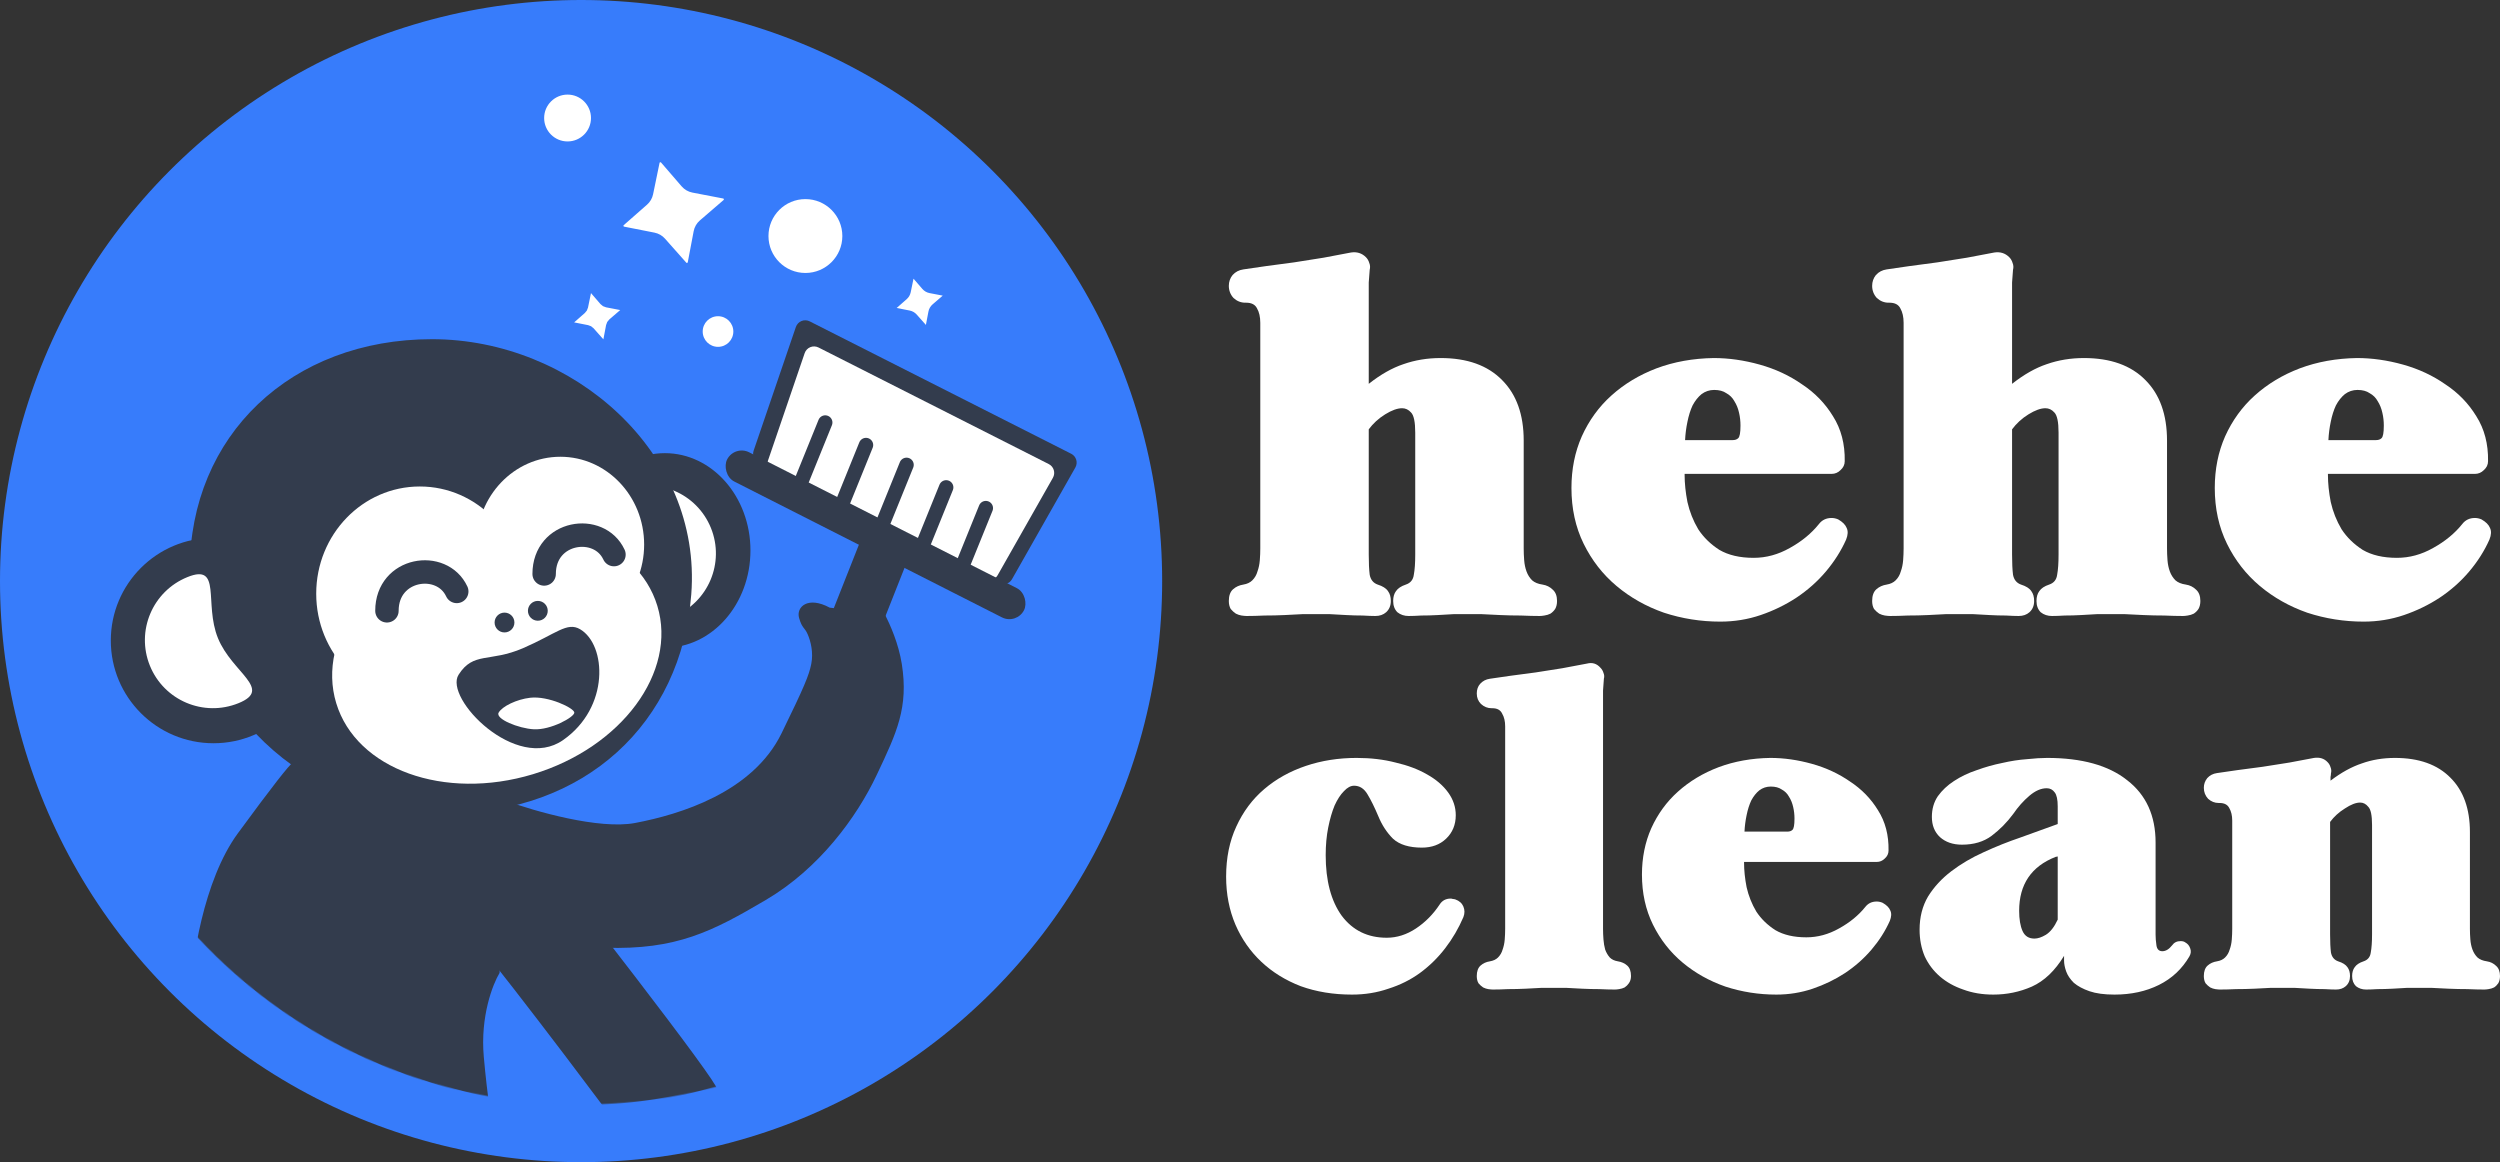
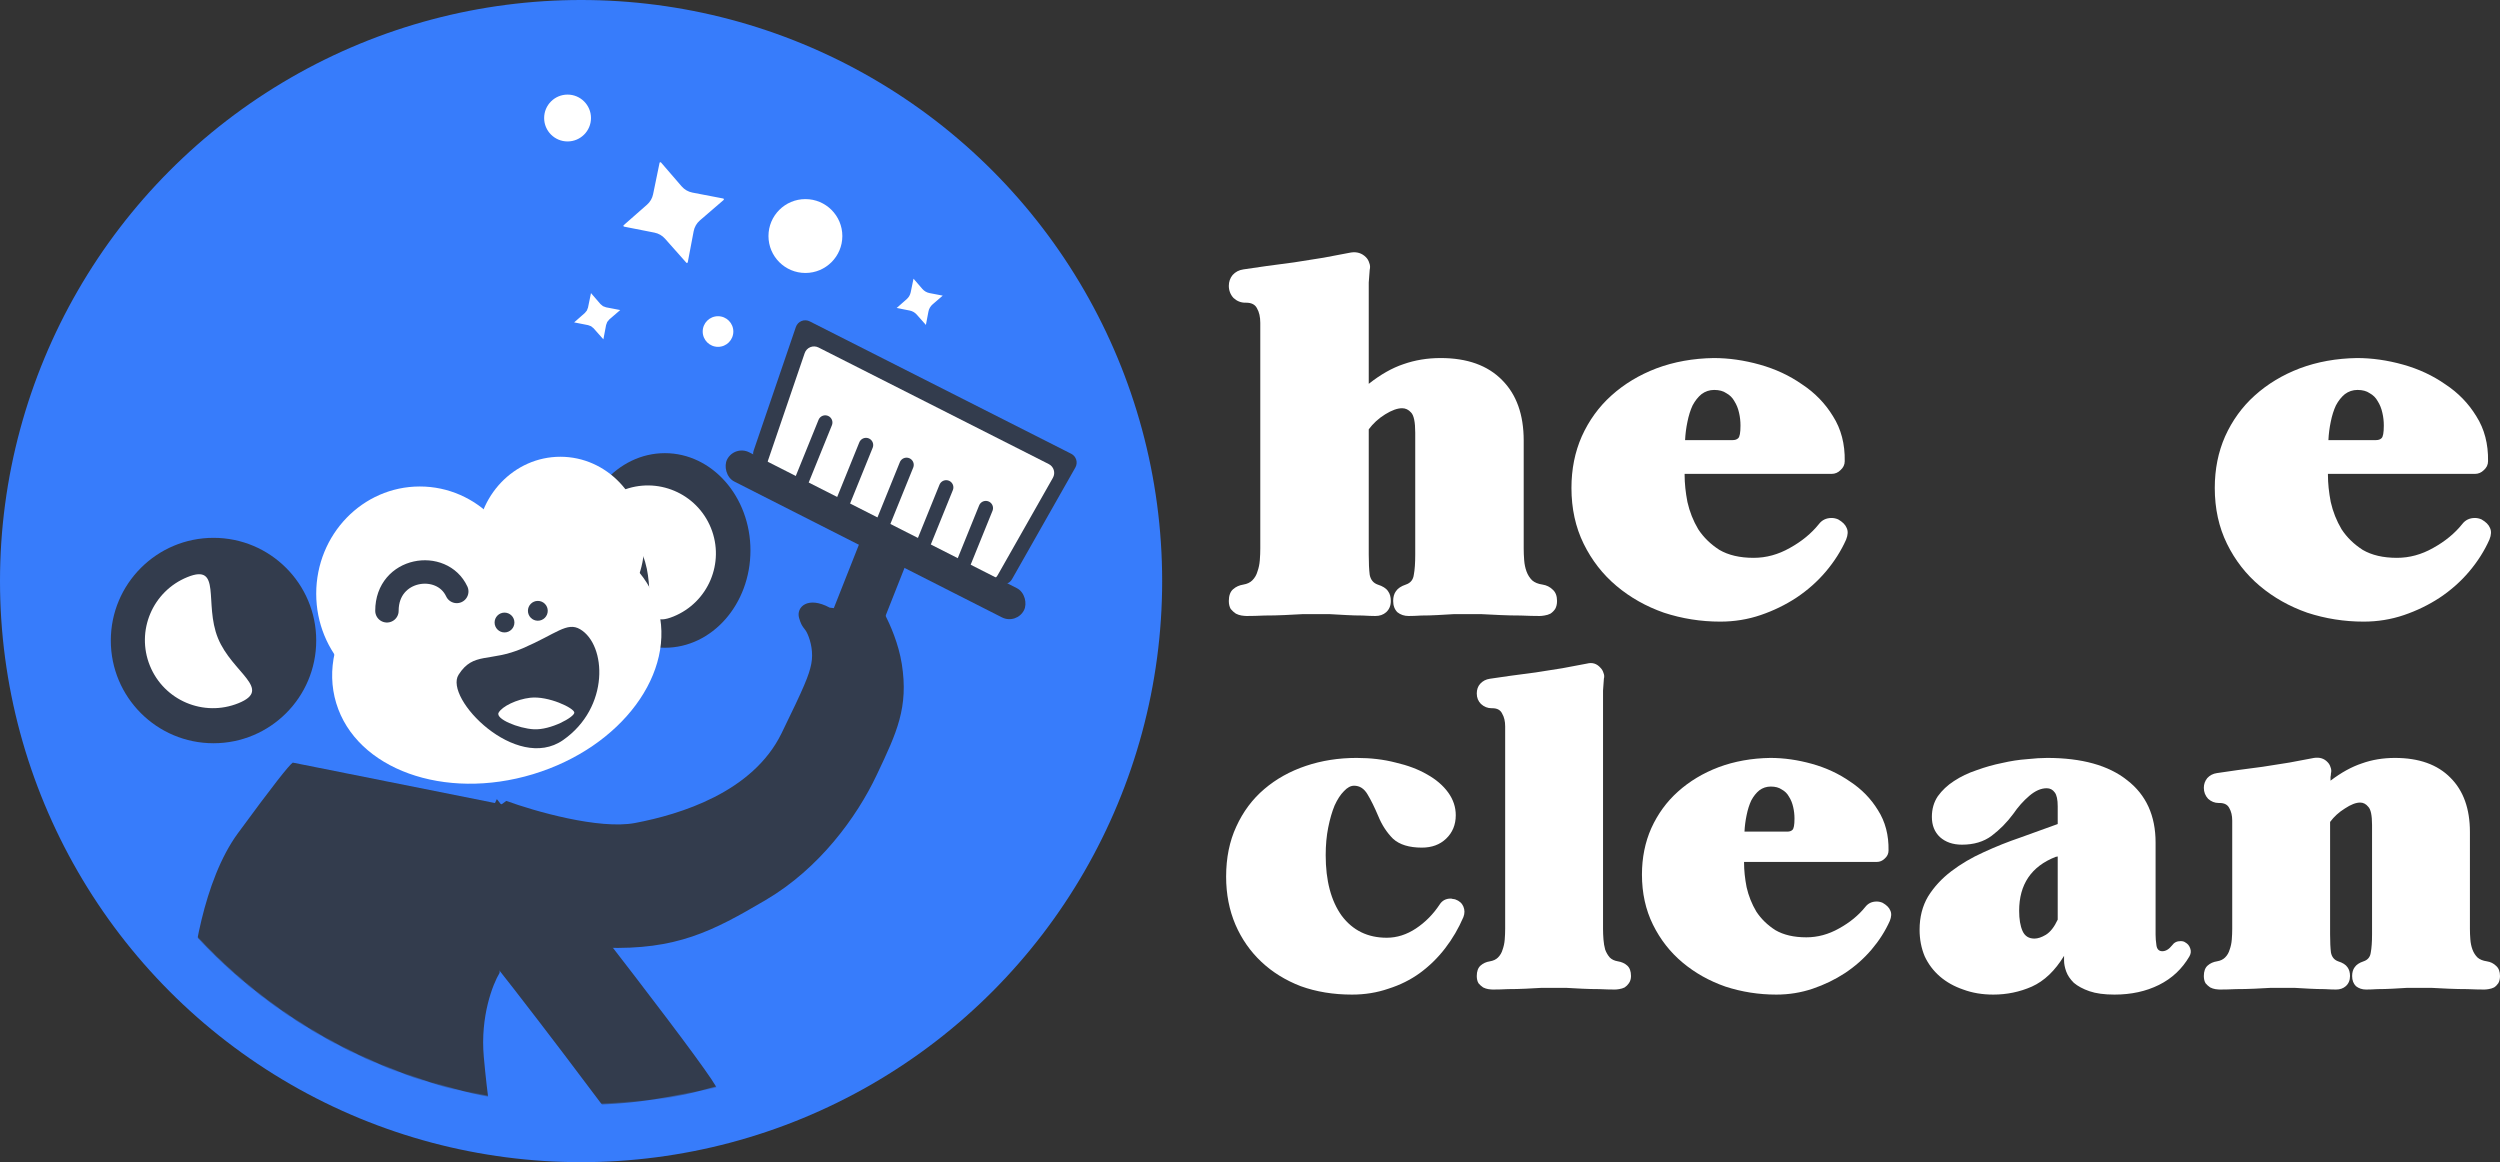
<svg xmlns="http://www.w3.org/2000/svg" width="2775" height="1290" viewBox="0 0 2775 1290" fill="none">
  <rect x="0" y="0" width="2775" height="1290" fill="#333333" stroke="none" />
  <circle cx="645" cy="645" r="645" fill="#377CFB" />
  <circle cx="645" cy="645" r="581" fill="#377CFB" />
  <mask id="mask0_137_1791" style="mask-type:alpha" maskUnits="userSpaceOnUse" x="64" y="64" width="1162" height="1162">
    <circle cx="645" cy="645" r="581" fill="#377CFB" />
  </mask>
  <g mask="url(#mask0_137_1791)">
-     <path d="M796.5 1210C797.7 1201.6 633.667 991.167 551.5 887C531.333 929.167 492.9 1013.6 500.5 1014C508.1 1014.4 620.667 1162.5 676 1236.5C715.667 1231.17 795.3 1218.4 796.5 1210Z" fill="#333C4D" />
+     <path d="M796.5 1210C797.7 1201.6 633.667 991.167 551.5 887C531.333 929.167 492.9 1013.6 500.5 1014C508.1 1014.4 620.667 1162.5 676 1236.5C715.667 1231.17 795.3 1218.4 796.5 1210" fill="#333C4D" />
    <path d="M264 925C225.6 977.4 212.667 1067.83 211 1106.5L307 1191.5L548 1257C546 1247.67 541 1217.8 537 1173C533 1128.2 547 1092.33 554.5 1080L567.5 895L325 846.5C321.167 848.833 302.4 872.6 264 925Z" fill="#333C4D" />
  </g>
  <ellipse cx="738" cy="611" rx="95" ry="108" fill="#333C4D" />
  <path d="M713.584 616.613C697.898 577.979 652.106 560.088 690.741 544.402C729.376 528.716 773.411 547.319 789.097 585.954C804.783 624.589 786.179 668.624 747.545 684.31C708.91 699.996 729.27 655.248 713.584 616.613Z" fill="white" />
-   <path d="M767.321 659.644C756.325 802.279 649.939 903.144 493.642 903.144C337.346 903.144 210.642 782.037 210.642 632.644C210.642 483.251 323.203 376.5 479.5 376.5C635.797 376.5 779.441 502.438 767.321 659.644Z" fill="#333C4D" />
  <circle cx="237" cy="711" r="114" fill="#333C4D" />
  <path d="M241.915 708.306C257.601 746.941 303.393 764.831 264.758 780.517C226.123 796.203 182.088 777.6 166.402 738.965C150.716 700.331 169.32 656.295 207.954 640.609C246.589 624.923 226.229 669.671 241.915 708.306Z" fill="white" />
  <path d="M982 681.5L921 674.5C896.446 661.193 883.5 674 887 686C890.5 698 893 696 896.5 704C900 712 903 724.5 900.5 737C898 749.5 893.1 761.6 867.5 814C835.5 879.5 755 904 705 913.5C665 921.1 593 900.333 562 889L556.5 893C568.333 945.166 607.9 1050 671.5 1052C751 1054.5 790.5 1034 850 999C909.5 964 951 907 973 860.5L973.87 858.662C995.36 813.25 1008.64 785.197 1001 737C997.415 714.373 988.167 693.666 982 681.5Z" fill="#333C4D" />
  <rect x="962.964" y="580.376" width="56.553" height="122.295" transform="rotate(21.572 962.964 580.376)" fill="#333C4D" />
  <path d="M883.411 362.975C885.571 356.65 892.826 353.697 898.79 356.716L1189.05 503.683C1194.65 506.519 1196.75 513.462 1193.65 518.924L1123.28 642.97C1120.39 648.064 1114.02 650.001 1108.79 647.376L842.023 513.616C837.106 511.151 834.766 505.433 836.543 500.228L883.411 362.975Z" fill="#333C4D" />
  <path d="M893.188 391.975C895.348 385.65 902.603 382.697 908.566 385.716L1164.13 515.116C1169.74 517.952 1171.83 524.895 1168.73 530.357L1107.4 638.475C1104.51 643.569 1098.14 645.505 1092.9 642.88L857.814 525.002C852.897 522.537 850.557 516.819 852.335 511.615L893.188 391.975Z" fill="white" />
  <rect x="815.31" y="493.805" width="369.601" height="36.41" rx="18.205" transform="rotate(26.908 815.31 493.805)" fill="#333C4D" />
  <path d="M889.744 533.798L916 469" stroke="#333C4D" stroke-width="16" stroke-linecap="round" />
  <path d="M935 558.798L961.256 494" stroke="#333C4D" stroke-width="16" stroke-linecap="round" />
  <path d="M980 580.798L1006.26 516" stroke="#333C4D" stroke-width="16" stroke-linecap="round" />
  <path d="M1024 605.798L1050.26 541" stroke="#333C4D" stroke-width="16" stroke-linecap="round" />
  <path d="M1068 628.798L1094.26 564" stroke="#333C4D" stroke-width="16" stroke-linecap="round" />
  <ellipse cx="466" cy="659" rx="115" ry="119" fill="white" />
  <ellipse cx="622" cy="604.5" rx="93" ry="97.5" fill="white" />
  <ellipse cx="551.438" cy="726.541" rx="186.219" ry="138.768" transform="rotate(-16.843 551.438 726.541)" fill="white" />
  <path d="M429.5 678C429.5 630 490.5 621 507 656.5" stroke="#333C4D" stroke-width="26" stroke-linecap="round" />
-   <path d="M604 637.103C604 589.103 665 580.103 681.5 615.603" stroke="#333C4D" stroke-width="26" stroke-linecap="round" />
  <circle cx="560" cy="691" r="11" fill="#333C4D" />
  <circle cx="597" cy="678" r="11" fill="#333C4D" />
  <path d="M625.001 821.499C677.03 785.228 673.239 715.832 644 698.499C629.425 689.859 617.5 703.5 580.5 719.5C543.5 735.5 525.5 722.999 509 749C492.5 775.001 572.971 857.771 625.001 821.499Z" fill="#333C4D" />
  <path d="M588.5 774.5C573.49 776.245 557.5 784 553.5 791C549.5 798 575.666 808.609 592.5 809.5C611.474 810.504 637.5 796 637.5 791C637.5 786 608.556 772.168 588.5 774.5Z" fill="white" />
  <path d="M722.287 178.876C724.127 169.938 735.423 166.999 741.387 173.906L764.201 200.331C765.818 202.205 768.021 203.478 770.451 203.945L804.55 210.498C813.584 212.234 816.623 223.632 809.653 229.635L783.415 252.233C781.529 253.857 780.25 256.073 779.786 258.518L773.271 292.877C771.568 301.855 760.296 304.963 754.233 298.126L730.654 271.535C729.056 269.734 726.912 268.506 724.55 268.041L690.918 261.415C681.963 259.651 678.928 248.379 685.786 242.357L711.616 219.675C713.414 218.095 714.649 215.972 715.131 213.628L722.287 178.876Z" fill="white" stroke="#377CFB" stroke-width="20" />
  <path d="M1007.14 307.921C1008.31 302.233 1015.5 300.363 1019.29 304.758L1029.14 316.16C1030.17 317.352 1031.57 318.162 1033.11 318.459L1047.76 321.274C1053.51 322.379 1055.45 329.632 1051.01 333.452L1039.75 343.153C1038.55 344.186 1037.73 345.596 1037.44 347.153L1034.63 361.971C1033.54 367.684 1026.37 369.662 1022.51 365.311L1012.3 353.794C1011.28 352.648 1009.92 351.866 1008.42 351.57L993.947 348.72C988.249 347.597 986.318 340.424 990.682 336.592L1001.8 326.827C1002.95 325.822 1003.73 324.471 1004.04 322.979L1007.14 307.921Z" fill="white" stroke="#377CFB" stroke-width="14" />
  <path d="M650.368 317.955C651.037 314.705 655.145 313.636 657.314 316.148L671.819 332.948C672.407 333.63 673.207 334.093 674.091 334.263L695.855 338.445C699.14 339.076 700.245 343.221 697.711 345.404L680.953 359.837C680.267 360.428 679.802 361.233 679.634 362.122L675.49 383.974C674.871 387.239 670.772 388.369 668.567 385.883L653.629 369.037C653.048 368.382 652.268 367.935 651.409 367.766L629.97 363.542C626.714 362.901 625.61 358.802 628.104 356.612L644.558 342.163C645.212 341.589 645.661 340.817 645.836 339.964L650.368 317.955Z" fill="white" stroke="#377CFB" stroke-width="14" />
  <circle cx="630" cy="131" r="26" fill="white" />
  <circle cx="894" cy="262" r="41" fill="white" />
  <circle cx="797" cy="368" r="17" fill="white" />
  <circle cx="836" cy="156" r="17" fill="#377CFB" />
  <path d="M1382.24 335.996C1377.38 335.996 1373.03 334.261 1369.21 330.79C1365.74 326.973 1364 322.461 1364 317.255C1364 312.743 1365.39 308.752 1368.17 305.281C1371.3 301.811 1375.29 299.728 1380.16 299.034C1387.11 297.993 1395.44 296.778 1405.17 295.39C1415.25 294.002 1425.67 292.614 1436.45 291.225C1447.56 289.49 1458.51 287.755 1469.28 286.019C1480.4 283.937 1490.47 282.028 1499.51 280.293C1506.11 279.252 1511.67 280.987 1516.19 285.499C1517.92 287.234 1519.14 289.316 1519.84 291.746C1520.88 294.175 1521.05 296.778 1520.36 299.555C1520.01 303.72 1519.66 308.405 1519.31 313.611C1519.31 318.817 1519.31 323.502 1519.31 327.667V426.059C1532.52 415.647 1545.37 408.359 1557.88 404.194C1570.74 399.682 1584.46 397.426 1599.06 397.426C1628.59 397.426 1651.35 405.582 1667.33 421.894C1683.31 437.859 1691.31 460.245 1691.31 489.051V608.787C1691.31 612.952 1691.48 617.29 1691.83 621.802C1692.17 626.314 1693.04 630.479 1694.43 634.296C1695.82 638.114 1697.91 641.411 1700.69 644.188C1703.47 646.617 1707.29 648.179 1712.15 648.873C1716.67 649.567 1720.49 651.476 1723.62 654.6C1726.75 657.376 1728.31 661.541 1728.31 667.094C1728.31 670.564 1727.62 673.515 1726.23 675.944C1724.84 678.026 1723.1 679.762 1721.01 681.15C1718.93 682.191 1716.67 682.885 1714.24 683.232C1712.15 683.579 1710.42 683.753 1709.03 683.753C1703.12 683.753 1696.17 683.579 1688.18 683.232C1680.53 683.232 1672.89 683.059 1665.25 682.712C1657.6 682.365 1650.48 682.018 1643.88 681.67C1637.62 681.67 1632.76 681.67 1629.28 681.67C1625.46 681.67 1620.42 681.67 1614.17 681.67C1608.26 682.018 1602.18 682.365 1595.93 682.712C1589.67 683.059 1583.59 683.232 1577.69 683.232C1572.13 683.579 1567.44 683.753 1563.61 683.753C1558.75 683.753 1554.58 682.365 1551.11 679.588C1547.98 676.465 1546.42 672.3 1546.42 667.094C1546.42 662.582 1547.46 658.938 1549.54 656.161C1551.63 653.038 1555.28 650.608 1560.49 648.873C1565.7 647.138 1568.65 643.494 1569.35 637.941C1570.39 632.388 1570.91 624.926 1570.91 615.555V480.201C1570.91 468.401 1569.35 460.939 1566.22 457.815C1563.44 454.692 1560.14 453.13 1556.32 453.13C1551.11 453.13 1544.85 455.386 1537.56 459.898C1530.26 464.409 1524.18 469.962 1519.31 476.557V615.555C1519.31 624.926 1519.66 632.388 1520.36 637.941C1521.4 643.494 1524.35 647.138 1529.22 648.873C1534.78 650.608 1538.6 653.038 1540.68 656.161C1542.77 658.938 1543.81 662.582 1543.81 667.094C1543.81 672.3 1542.07 676.465 1538.6 679.588C1535.47 682.365 1531.47 683.753 1526.61 683.753C1523.14 683.753 1518.45 683.579 1512.54 683.232C1506.63 683.232 1500.55 683.059 1494.3 682.712C1488.04 682.365 1481.79 682.018 1475.53 681.67C1469.63 681.67 1464.76 681.67 1460.94 681.67C1457.47 681.67 1452.6 681.67 1446.35 681.67C1440.09 682.018 1433.32 682.365 1426.02 682.712C1418.72 683.059 1411.25 683.232 1403.61 683.232C1396.31 683.579 1389.71 683.753 1383.81 683.753C1382.42 683.753 1380.5 683.579 1378.07 683.232C1375.99 682.885 1373.9 682.191 1371.82 681.15C1369.73 679.762 1367.82 678.026 1366.08 675.944C1364.69 673.515 1364 670.564 1364 667.094C1364 661.194 1365.56 656.856 1368.69 654.079C1371.82 651.303 1375.64 649.567 1380.16 648.873C1384.33 648.179 1387.63 646.617 1390.06 644.188C1392.84 641.411 1394.75 638.114 1395.79 634.296C1397.18 630.479 1398.05 626.314 1398.4 621.802C1398.75 617.29 1398.92 612.952 1398.92 608.787V358.382C1398.92 351.788 1397.7 346.408 1395.27 342.243C1393.19 338.079 1389.19 335.996 1383.28 335.996H1382.24Z" fill="white" />
  <path d="M1902.75 432.827C1897.54 432.827 1892.85 434.389 1888.68 437.512C1884.86 440.636 1881.56 444.8 1878.78 450.006C1876.35 455.212 1874.44 461.286 1873.05 468.227C1871.66 474.821 1870.79 481.589 1870.44 488.53H1923.08C1925.86 488.53 1927.94 487.836 1929.33 486.448C1931.07 485.06 1931.94 480.374 1931.94 472.392C1931.94 467.533 1931.42 462.848 1930.38 458.336C1929.33 453.477 1927.6 449.139 1925.16 445.321C1923.08 441.503 1920.13 438.553 1916.3 436.471C1912.83 434.041 1908.31 432.827 1902.75 432.827ZM1909.53 690C1887.99 690 1867.14 686.703 1846.99 680.109C1827.18 673.167 1809.63 663.276 1794.35 650.435C1779.06 637.594 1766.9 621.976 1757.86 603.581C1748.83 585.187 1744.31 564.537 1744.31 541.631C1744.31 520.807 1748.13 501.719 1755.78 484.366C1763.77 466.665 1774.71 451.568 1788.61 439.074C1802.86 426.233 1819.54 416.168 1838.65 408.879C1858.1 401.591 1879.3 397.773 1902.23 397.426C1918.91 397.426 1935.94 399.856 1953.31 404.715C1970.68 409.574 1986.32 416.862 2000.22 426.58C2014.46 435.95 2025.93 447.75 2034.61 461.98C2043.65 476.21 2047.99 492.869 2047.64 511.957C2047.64 515.775 2046.08 519.072 2042.95 521.848C2040.17 524.625 2036.87 526.013 2033.05 526.013H1869.92V527.054C1869.92 536.425 1870.96 546.49 1873.05 557.249C1875.48 568.008 1879.47 578.072 1885.03 587.443C1890.94 596.467 1898.76 604.102 1908.49 610.349C1918.56 616.249 1931.24 619.199 1946.53 619.199C1960.43 619.199 1973.81 615.555 1986.66 608.267C1999.87 600.978 2010.64 592.128 2018.98 581.717C2022.45 577.205 2027.14 574.949 2033.05 574.949C2035.48 574.949 2037.91 575.469 2040.35 576.511C2045.21 579.287 2048.34 582.411 2049.73 585.881C2051.47 589.352 2051.29 593.69 2049.21 598.896C2043.65 611.39 2036.18 623.19 2026.8 634.296C2017.41 645.402 2006.47 655.12 1993.96 663.45C1981.8 671.432 1968.6 677.853 1954.35 682.712C1940.1 687.571 1925.16 690 1909.53 690Z" fill="white" />
-   <path d="M2096.33 335.996C2091.46 335.996 2087.12 334.261 2083.3 330.79C2079.83 326.973 2078.09 322.461 2078.09 317.255C2078.09 312.743 2079.48 308.752 2082.26 305.281C2085.38 301.811 2089.38 299.728 2094.24 299.034C2101.19 297.993 2109.53 296.778 2119.26 295.39C2129.34 294.002 2139.76 292.614 2150.53 291.225C2161.65 289.49 2172.6 287.755 2183.37 286.019C2194.49 283.937 2204.56 282.028 2213.6 280.293C2220.2 279.252 2225.76 280.987 2230.27 285.499C2232.01 287.234 2233.23 289.316 2233.92 291.746C2234.97 294.175 2235.14 296.778 2234.44 299.555C2234.1 303.72 2233.75 308.405 2233.4 313.611C2233.4 318.817 2233.4 323.502 2233.4 327.667V426.059C2246.61 415.647 2259.46 408.359 2271.97 404.194C2284.83 399.682 2298.55 397.426 2313.14 397.426C2342.68 397.426 2365.44 405.582 2381.42 421.894C2397.4 437.859 2405.39 460.245 2405.39 489.051V608.787C2405.39 612.952 2405.57 617.29 2405.91 621.802C2406.26 626.314 2407.13 630.479 2408.52 634.296C2409.91 638.114 2412 641.411 2414.77 644.188C2417.55 646.617 2421.38 648.179 2426.24 648.873C2430.76 649.567 2434.58 651.476 2437.71 654.6C2440.83 657.376 2442.4 661.541 2442.4 667.094C2442.4 670.564 2441.7 673.515 2440.31 675.944C2438.92 678.026 2437.19 679.762 2435.1 681.15C2433.02 682.191 2430.76 682.885 2428.33 683.232C2426.24 683.579 2424.5 683.753 2423.11 683.753C2417.21 683.753 2410.26 683.579 2402.27 683.232C2394.62 683.232 2386.98 683.059 2379.33 682.712C2371.69 682.365 2364.57 682.018 2357.97 681.67C2351.71 681.67 2346.85 681.67 2343.37 681.67C2339.55 681.67 2334.51 681.67 2328.26 681.67C2322.35 682.018 2316.27 682.365 2310.02 682.712C2303.76 683.059 2297.68 683.232 2291.77 683.232C2286.22 683.579 2281.52 683.753 2277.7 683.753C2272.84 683.753 2268.67 682.365 2265.19 679.588C2262.07 676.465 2260.5 672.3 2260.5 667.094C2260.5 662.582 2261.55 658.938 2263.63 656.161C2265.72 653.038 2269.36 650.608 2274.58 648.873C2279.79 647.138 2282.74 643.494 2283.44 637.941C2284.48 632.388 2285 624.926 2285 615.555V480.201C2285 468.401 2283.44 460.939 2280.31 457.815C2277.53 454.692 2274.23 453.13 2270.41 453.13C2265.19 453.13 2258.94 455.386 2251.64 459.898C2244.35 464.409 2238.27 469.962 2233.4 476.557V615.555C2233.4 624.926 2233.75 632.388 2234.44 637.941C2235.49 643.494 2238.44 647.138 2243.3 648.873C2248.86 650.608 2252.69 653.038 2254.77 656.161C2256.85 658.938 2257.9 662.582 2257.9 667.094C2257.9 672.3 2256.16 676.465 2252.69 679.588C2249.56 682.365 2245.56 683.753 2240.7 683.753C2237.22 683.753 2232.53 683.579 2226.63 683.232C2220.72 683.232 2214.64 683.059 2208.38 682.712C2202.13 682.365 2195.88 682.018 2189.62 681.67C2183.72 681.67 2178.85 681.67 2175.03 681.67C2171.55 681.67 2166.69 681.67 2160.44 681.67C2154.18 682.018 2147.41 682.365 2140.11 682.712C2132.81 683.059 2125.34 683.232 2117.7 683.232C2110.4 683.579 2103.8 683.753 2097.89 683.753C2096.5 683.753 2094.59 683.579 2092.16 683.232C2090.08 682.885 2087.99 682.191 2085.91 681.15C2083.82 679.762 2081.91 678.026 2080.17 675.944C2078.78 673.515 2078.09 670.564 2078.09 667.094C2078.09 661.194 2079.65 656.856 2082.78 654.079C2085.91 651.303 2089.73 649.567 2094.24 648.873C2098.41 648.179 2101.71 646.617 2104.15 644.188C2106.93 641.411 2108.84 638.114 2109.88 634.296C2111.27 630.479 2112.14 626.314 2112.49 621.802C2112.83 617.29 2113.01 612.952 2113.01 608.787V358.382C2113.01 351.788 2111.79 346.408 2109.36 342.243C2107.27 338.079 2103.28 335.996 2097.37 335.996H2096.33Z" fill="white" />
  <path d="M2616.84 432.827C2611.63 432.827 2606.94 434.389 2602.77 437.512C2598.95 440.636 2595.65 444.8 2592.87 450.006C2590.43 455.212 2588.52 461.286 2587.13 468.227C2585.74 474.821 2584.87 481.589 2584.53 488.53H2637.17C2639.95 488.53 2642.03 487.836 2643.42 486.448C2645.16 485.06 2646.03 480.374 2646.03 472.392C2646.03 467.533 2645.51 462.848 2644.46 458.336C2643.42 453.477 2641.68 449.139 2639.25 445.321C2637.17 441.503 2634.21 438.553 2630.39 436.471C2626.92 434.041 2622.4 432.827 2616.84 432.827ZM2623.62 690C2602.07 690 2581.23 686.703 2561.07 680.109C2541.27 673.167 2523.72 663.276 2508.43 650.435C2493.15 637.594 2480.98 621.976 2471.95 603.581C2462.92 585.187 2458.4 564.537 2458.4 541.631C2458.4 520.807 2462.22 501.719 2469.87 484.366C2477.86 466.665 2488.8 451.568 2502.7 439.074C2516.95 426.233 2533.62 416.168 2552.73 408.879C2572.19 401.591 2593.39 397.773 2616.32 397.426C2633 397.426 2650.02 399.856 2667.4 404.715C2684.77 409.574 2700.4 416.862 2714.3 426.58C2728.55 435.95 2740.01 447.75 2748.7 461.98C2757.74 476.21 2762.08 492.869 2761.73 511.957C2761.73 515.775 2760.17 519.072 2757.04 521.848C2754.26 524.625 2750.96 526.013 2747.14 526.013H2584.01V527.054C2584.01 536.425 2585.05 546.49 2587.13 557.249C2589.57 568.008 2593.56 578.072 2599.12 587.443C2605.03 596.467 2612.85 604.102 2622.57 610.349C2632.65 616.249 2645.33 619.199 2660.62 619.199C2674.52 619.199 2687.9 615.555 2700.75 608.267C2713.96 600.978 2724.73 592.128 2733.07 581.717C2736.54 577.205 2741.23 574.949 2747.14 574.949C2749.57 574.949 2752 575.469 2754.43 576.511C2759.3 579.287 2762.43 582.411 2763.82 585.881C2765.55 589.352 2765.38 593.69 2763.29 598.896C2757.74 611.39 2750.26 623.19 2740.88 634.296C2731.5 645.402 2720.56 655.12 2708.05 663.45C2695.89 671.432 2682.68 677.853 2668.44 682.712C2654.19 687.571 2639.25 690 2623.62 690Z" fill="white" />
  <path d="M1500.68 1104C1479.98 1104 1461.02 1100.88 1443.77 1094.65C1426.84 1088.11 1412.26 1079.07 1400.03 1067.54C1387.81 1056.01 1378.24 1042.3 1371.35 1026.4C1364.45 1010.2 1361 992.435 1361 973.114C1361 952.235 1364.76 933.692 1372.29 917.487C1379.81 900.971 1390.16 887.103 1403.33 875.884C1416.49 864.666 1431.86 856.096 1449.42 850.175C1466.97 844.254 1485.79 841.293 1505.85 841.293C1521.53 841.293 1535.95 843.007 1549.12 846.435C1562.6 849.551 1574.2 853.914 1583.92 859.524C1593.95 865.133 1601.79 871.833 1607.44 879.624C1613.08 887.415 1615.9 895.829 1615.9 904.866C1615.9 915.462 1612.29 924.188 1605.08 931.044C1598.19 937.588 1589.25 940.86 1578.28 940.86C1564.17 940.86 1553.51 937.588 1546.3 931.044C1539.4 924.188 1533.91 915.773 1529.84 905.801C1525.76 896.141 1521.84 888.194 1518.08 881.961C1514.32 875.417 1509.3 872.145 1503.03 872.145C1499.27 872.145 1495.5 874.17 1491.74 878.222C1487.98 881.961 1484.53 887.259 1481.4 894.115C1478.57 900.971 1476.22 909.073 1474.34 918.422C1472.46 927.771 1471.52 938.055 1471.52 949.274C1471.52 977.633 1477.48 1000.07 1489.39 1016.59C1501.62 1032.79 1518.24 1040.89 1539.24 1040.89C1550.53 1040.89 1561.35 1037.47 1571.69 1030.61C1582.04 1023.75 1590.82 1014.87 1598.03 1003.97C1600.85 999.603 1604.93 997.421 1610.26 997.421C1611.2 997.421 1611.98 997.577 1612.61 997.889C1613.55 997.889 1614.49 998.045 1615.43 998.356C1619.82 999.914 1622.8 1002.56 1624.37 1006.3C1625.93 1010.04 1625.93 1013.94 1624.37 1017.99C1619.04 1030.45 1612.29 1041.98 1604.14 1052.58C1595.99 1063.18 1586.59 1072.37 1575.93 1080.16C1565.58 1087.64 1553.98 1093.4 1541.12 1097.46C1528.58 1101.82 1515.1 1104 1500.68 1104Z" fill="white" />
  <path d="M1657.09 1098.39C1655.84 1098.39 1654.11 1098.23 1651.92 1097.92C1650.04 1097.61 1648.16 1096.99 1646.27 1096.05C1644.39 1094.81 1642.67 1093.25 1641.1 1091.38C1639.85 1089.2 1639.22 1086.55 1639.22 1083.43C1639.22 1078.13 1640.63 1074.24 1643.45 1071.75C1646.27 1069.25 1649.72 1067.69 1653.8 1067.07C1657.56 1066.45 1660.54 1065.05 1662.74 1062.86C1665.24 1060.37 1666.97 1057.41 1667.91 1053.98C1669.16 1050.55 1669.95 1046.82 1670.26 1042.76C1670.57 1038.71 1670.73 1034.82 1670.73 1031.08V806.234C1670.73 800.625 1669.63 795.95 1667.44 792.211C1665.56 788.16 1661.95 786.134 1656.62 786.134H1655.68C1651.29 786.134 1647.37 784.576 1643.92 781.46C1640.79 778.343 1639.22 774.448 1639.22 769.773C1639.22 765.41 1640.47 761.827 1642.98 759.022C1645.8 755.906 1649.41 754.036 1653.8 753.413C1660.07 752.478 1667.6 751.387 1676.37 750.14C1685.47 748.894 1694.87 747.647 1704.59 746.401C1714.62 744.843 1724.5 743.284 1734.22 741.726C1744.25 739.856 1753.35 738.142 1761.5 736.584C1767.45 735.026 1772.47 736.584 1776.55 741.259C1778.11 742.817 1779.21 744.687 1779.84 746.868C1780.78 749.05 1780.94 751.231 1780.31 753.413C1780 757.464 1779.68 761.827 1779.37 766.501C1779.37 771.176 1779.37 775.383 1779.37 779.122V1031.08C1779.37 1034.82 1779.53 1038.71 1779.84 1042.76C1780.15 1046.82 1780.78 1050.55 1781.72 1053.98C1782.97 1057.41 1784.7 1060.37 1786.89 1062.86C1789.09 1065.05 1792.07 1066.45 1795.83 1067.07C1799.9 1067.69 1803.35 1069.25 1806.18 1071.75C1809 1074.24 1810.41 1078.13 1810.41 1083.43C1810.41 1086.55 1809.62 1089.2 1808.06 1091.38C1806.8 1093.25 1805.23 1094.81 1803.35 1096.05C1801.47 1096.99 1799.43 1097.61 1797.24 1097.92C1795.36 1098.23 1793.79 1098.39 1792.54 1098.39C1787.52 1098.39 1781.72 1098.23 1775.14 1097.92C1768.87 1097.92 1762.59 1097.77 1756.32 1097.46C1750.05 1097.14 1744.1 1096.83 1738.45 1096.52C1732.81 1096.52 1728.26 1096.52 1724.81 1096.52C1721.37 1096.52 1716.82 1096.52 1711.18 1096.52C1705.53 1096.83 1699.58 1097.14 1693.3 1097.46C1687.03 1097.77 1680.61 1097.92 1674.02 1097.92C1667.75 1098.23 1662.11 1098.39 1657.09 1098.39Z" fill="white" />
  <path d="M1965.54 873.08C1960.84 873.08 1956.6 874.482 1952.84 877.287C1949.39 880.091 1946.41 883.831 1943.91 888.506C1941.71 893.18 1939.99 898.634 1938.73 904.866C1937.48 910.787 1936.69 916.864 1936.38 923.097H1983.88C1986.39 923.097 1988.27 922.474 1989.52 921.227C1991.09 919.981 1991.88 915.773 1991.88 908.606C1991.88 904.243 1991.41 900.036 1990.47 895.985C1989.52 891.622 1987.96 887.726 1985.76 884.299C1983.88 880.871 1981.22 878.222 1977.77 876.352C1974.63 874.17 1970.56 873.08 1965.54 873.08ZM1971.65 1104C1952.21 1104 1933.4 1101.04 1915.22 1095.12C1897.35 1088.89 1881.51 1080 1867.72 1068.47C1853.92 1056.94 1842.95 1042.92 1834.8 1026.4C1826.65 1009.89 1822.57 991.345 1822.57 970.777C1822.57 952.079 1826.02 934.939 1832.92 919.357C1840.13 903.464 1850 889.908 1862.54 878.689C1875.4 867.159 1890.45 858.121 1907.69 851.577C1925.25 845.033 1944.38 841.605 1965.07 841.293C1980.12 841.293 1995.48 843.475 2011.16 847.837C2026.84 852.2 2040.94 858.745 2053.49 867.47C2066.34 875.884 2076.69 886.48 2084.52 899.257C2092.68 912.034 2096.6 926.992 2096.28 944.132C2096.28 947.56 2094.87 950.521 2092.05 953.014C2089.54 955.507 2086.56 956.753 2083.11 956.753H1935.91V957.688C1935.91 966.102 1936.85 975.14 1938.73 984.8C1940.93 994.461 1944.53 1003.5 1949.55 1011.91C1954.88 1020.01 1961.93 1026.87 1970.71 1032.48C1979.81 1037.78 1991.25 1040.43 2005.04 1040.43C2017.59 1040.43 2029.66 1037.15 2041.26 1030.61C2053.17 1024.07 2062.89 1016.12 2070.42 1006.77C2073.55 1002.72 2077.78 1000.69 2083.11 1000.69C2085.31 1000.69 2087.5 1001.16 2089.7 1002.1C2094.09 1004.59 2096.91 1007.39 2098.16 1010.51C2099.73 1013.63 2099.57 1017.52 2097.69 1022.2C2092.68 1033.42 2085.94 1044.01 2077.47 1053.98C2069 1063.96 2059.13 1072.68 2047.84 1080.16C2036.87 1087.33 2024.95 1093.09 2012.1 1097.46C1999.24 1101.82 1985.76 1104 1971.65 1104Z" fill="white" />
  <path d="M2284.06 950.676L2281.71 951.144C2254.74 961.739 2241.26 981.684 2241.26 1010.98C2241.26 1020.33 2242.52 1027.81 2245.02 1033.42C2247.53 1039.02 2251.92 1041.83 2258.19 1041.83C2261.95 1041.83 2266.19 1040.43 2270.89 1037.62C2275.91 1034.51 2280.3 1028.9 2284.06 1020.79V950.676ZM2347.08 1104C2335.79 1104 2326.54 1102.75 2319.33 1100.26C2312.12 1097.77 2306.32 1094.65 2301.93 1090.91C2297.85 1086.86 2295.03 1082.65 2293.46 1078.29C2291.9 1073.93 2291.11 1069.88 2291.11 1066.14V1060.99C2281.08 1077.51 2269.17 1088.89 2255.37 1095.12C2241.89 1101.04 2227.62 1104 2212.57 1104C2200.35 1104 2189.22 1102.13 2179.18 1098.39C2169.15 1094.96 2160.53 1090.13 2153.32 1083.9C2146.11 1077.67 2140.46 1070.19 2136.39 1061.46C2132.62 1052.42 2130.74 1042.61 2130.74 1032.01C2130.74 1017.99 2133.88 1005.68 2140.15 995.084C2146.73 984.489 2155.35 975.14 2166.01 967.037C2176.67 958.935 2188.59 951.923 2201.76 946.002C2215.24 939.769 2228.88 934.316 2242.67 929.641L2284.06 914.683V895.05C2284.06 887.571 2282.96 882.429 2280.77 879.624C2278.57 876.508 2275.59 874.949 2271.83 874.949C2265.56 874.949 2259.13 877.754 2252.55 883.364C2245.96 888.973 2240.01 895.673 2234.68 903.464C2227.78 912.813 2219.78 920.915 2210.69 927.771C2201.91 934.316 2190.94 937.588 2177.77 937.588C2167.74 937.588 2159.59 934.783 2153.32 929.174C2147.36 923.564 2144.38 916.085 2144.38 906.736C2144.38 898.01 2146.58 890.375 2150.97 883.831C2155.67 877.287 2161.63 871.677 2168.84 867.003C2176.36 862.017 2184.83 857.965 2194.23 854.849C2203.64 851.421 2213.04 848.772 2222.45 846.903C2231.86 844.721 2240.95 843.319 2249.73 842.695C2258.51 841.761 2266.03 841.293 2272.3 841.293C2310.87 841.293 2340.49 849.551 2361.19 866.068C2382.19 882.273 2392.7 905.334 2392.7 935.251V1037.62C2392.7 1041.05 2393.01 1044.95 2393.64 1049.31C2394.26 1053.67 2396.46 1055.85 2400.22 1055.85C2403.98 1055.85 2407.59 1053.67 2411.04 1049.31C2413.23 1046.19 2416.37 1044.63 2420.44 1044.63C2422.64 1044.63 2424.36 1045.1 2425.62 1046.04C2428.44 1047.59 2430.32 1049.93 2431.26 1053.05C2432.2 1055.85 2431.89 1058.66 2430.32 1061.46C2422.17 1075.49 2410.88 1086.08 2396.46 1093.25C2382.04 1100.42 2365.58 1104 2347.08 1104Z" fill="white" />
  <path d="M2760.42 1067.07C2764.5 1067.69 2767.95 1069.41 2770.77 1072.21C2773.59 1074.71 2775 1078.45 2775 1083.43C2775 1086.55 2774.37 1089.2 2773.12 1091.38C2771.86 1093.25 2770.3 1094.81 2768.42 1096.05C2766.53 1096.99 2764.5 1097.61 2762.3 1097.92C2760.42 1098.23 2758.85 1098.39 2757.6 1098.39C2752.27 1098.39 2746 1098.23 2738.79 1097.92C2731.89 1097.92 2724.99 1097.77 2718.09 1097.46C2711.2 1097.14 2704.77 1096.83 2698.81 1096.52C2693.17 1096.52 2688.78 1096.52 2685.64 1096.52C2682.19 1096.52 2677.65 1096.52 2672.01 1096.52C2666.68 1096.83 2661.19 1097.14 2655.54 1097.46C2649.9 1097.77 2644.41 1097.92 2639.08 1097.92C2634.07 1098.23 2629.84 1098.39 2626.39 1098.39C2622 1098.39 2618.23 1097.14 2615.1 1094.65C2612.28 1091.85 2610.87 1088.11 2610.87 1083.43C2610.87 1079.38 2611.81 1076.11 2613.69 1073.62C2615.57 1070.81 2618.86 1068.63 2623.56 1067.07C2628.27 1065.51 2630.93 1062.24 2631.56 1057.26C2632.5 1052.27 2632.97 1045.57 2632.97 1037.15V915.618C2632.97 905.022 2631.56 898.322 2628.74 895.517C2626.23 892.401 2623.25 890.843 2619.8 890.843C2615.1 890.843 2609.46 893.024 2602.87 897.387C2596.29 901.438 2590.8 906.424 2586.41 912.346V1037.15C2586.41 1045.57 2586.72 1052.27 2587.35 1057.26C2588.29 1062.24 2590.96 1065.51 2595.35 1067.07C2600.36 1068.63 2603.81 1070.81 2605.69 1073.62C2607.57 1076.11 2608.52 1079.38 2608.52 1083.43C2608.52 1088.11 2606.95 1091.85 2603.81 1094.65C2600.99 1097.14 2597.38 1098.39 2593 1098.39C2589.86 1098.39 2585.63 1098.23 2580.3 1097.92C2574.97 1097.92 2569.48 1097.77 2563.84 1097.46C2558.19 1097.14 2552.55 1096.83 2546.91 1096.52C2541.58 1096.52 2537.19 1096.52 2533.74 1096.52C2530.6 1096.52 2526.21 1096.52 2520.57 1096.52C2514.93 1096.83 2508.81 1097.14 2502.23 1097.46C2495.64 1097.77 2488.9 1097.92 2482.01 1097.92C2475.42 1098.23 2469.46 1098.39 2464.13 1098.39C2462.88 1098.39 2461.16 1098.23 2458.96 1097.92C2457.08 1097.61 2455.2 1096.99 2453.32 1096.05C2451.44 1094.81 2449.71 1093.25 2448.14 1091.38C2446.89 1089.2 2446.26 1086.55 2446.26 1083.43C2446.26 1078.13 2447.67 1074.24 2450.5 1071.75C2453.32 1069.25 2456.77 1067.69 2460.84 1067.07C2464.6 1066.45 2467.58 1065.05 2469.78 1062.86C2472.29 1060.37 2474.01 1057.41 2474.95 1053.98C2476.21 1050.55 2476.99 1046.82 2477.3 1042.76C2477.62 1038.71 2477.77 1034.82 2477.77 1031.08V910.943C2477.77 905.334 2476.68 900.659 2474.48 896.92C2472.6 893.18 2468.99 891.31 2463.66 891.31H2462.72C2458.33 891.31 2454.41 889.752 2450.97 886.636C2447.83 883.208 2446.26 879.157 2446.26 874.482C2446.26 870.431 2447.52 866.847 2450.03 863.731C2452.85 860.614 2456.45 858.745 2460.84 858.121C2467.11 857.186 2474.64 856.096 2483.42 854.849C2492.51 853.603 2501.91 852.356 2511.63 851.11C2521.67 849.551 2531.54 847.993 2541.26 846.435C2551.3 844.565 2560.39 842.851 2568.54 841.293C2574.81 840.358 2579.83 841.916 2583.59 845.968C2585.16 847.526 2586.25 849.396 2586.88 851.577C2587.82 853.758 2587.98 856.096 2587.35 858.589C2587.35 859.835 2587.2 861.082 2586.88 862.328C2586.88 863.575 2586.88 864.977 2586.88 866.535C2598.8 857.498 2610.4 851.11 2621.68 847.37C2632.97 843.319 2645.2 841.293 2658.37 841.293C2685.02 841.293 2705.55 848.616 2719.98 863.263C2734.4 877.598 2741.61 897.699 2741.61 923.564V1031.08C2741.61 1034.82 2741.77 1038.71 2742.08 1042.76C2742.39 1046.82 2743.18 1050.55 2744.43 1053.98C2745.68 1057.41 2747.57 1060.37 2750.07 1062.86C2752.58 1065.05 2756.03 1066.45 2760.42 1067.07Z" fill="white" />
</svg>